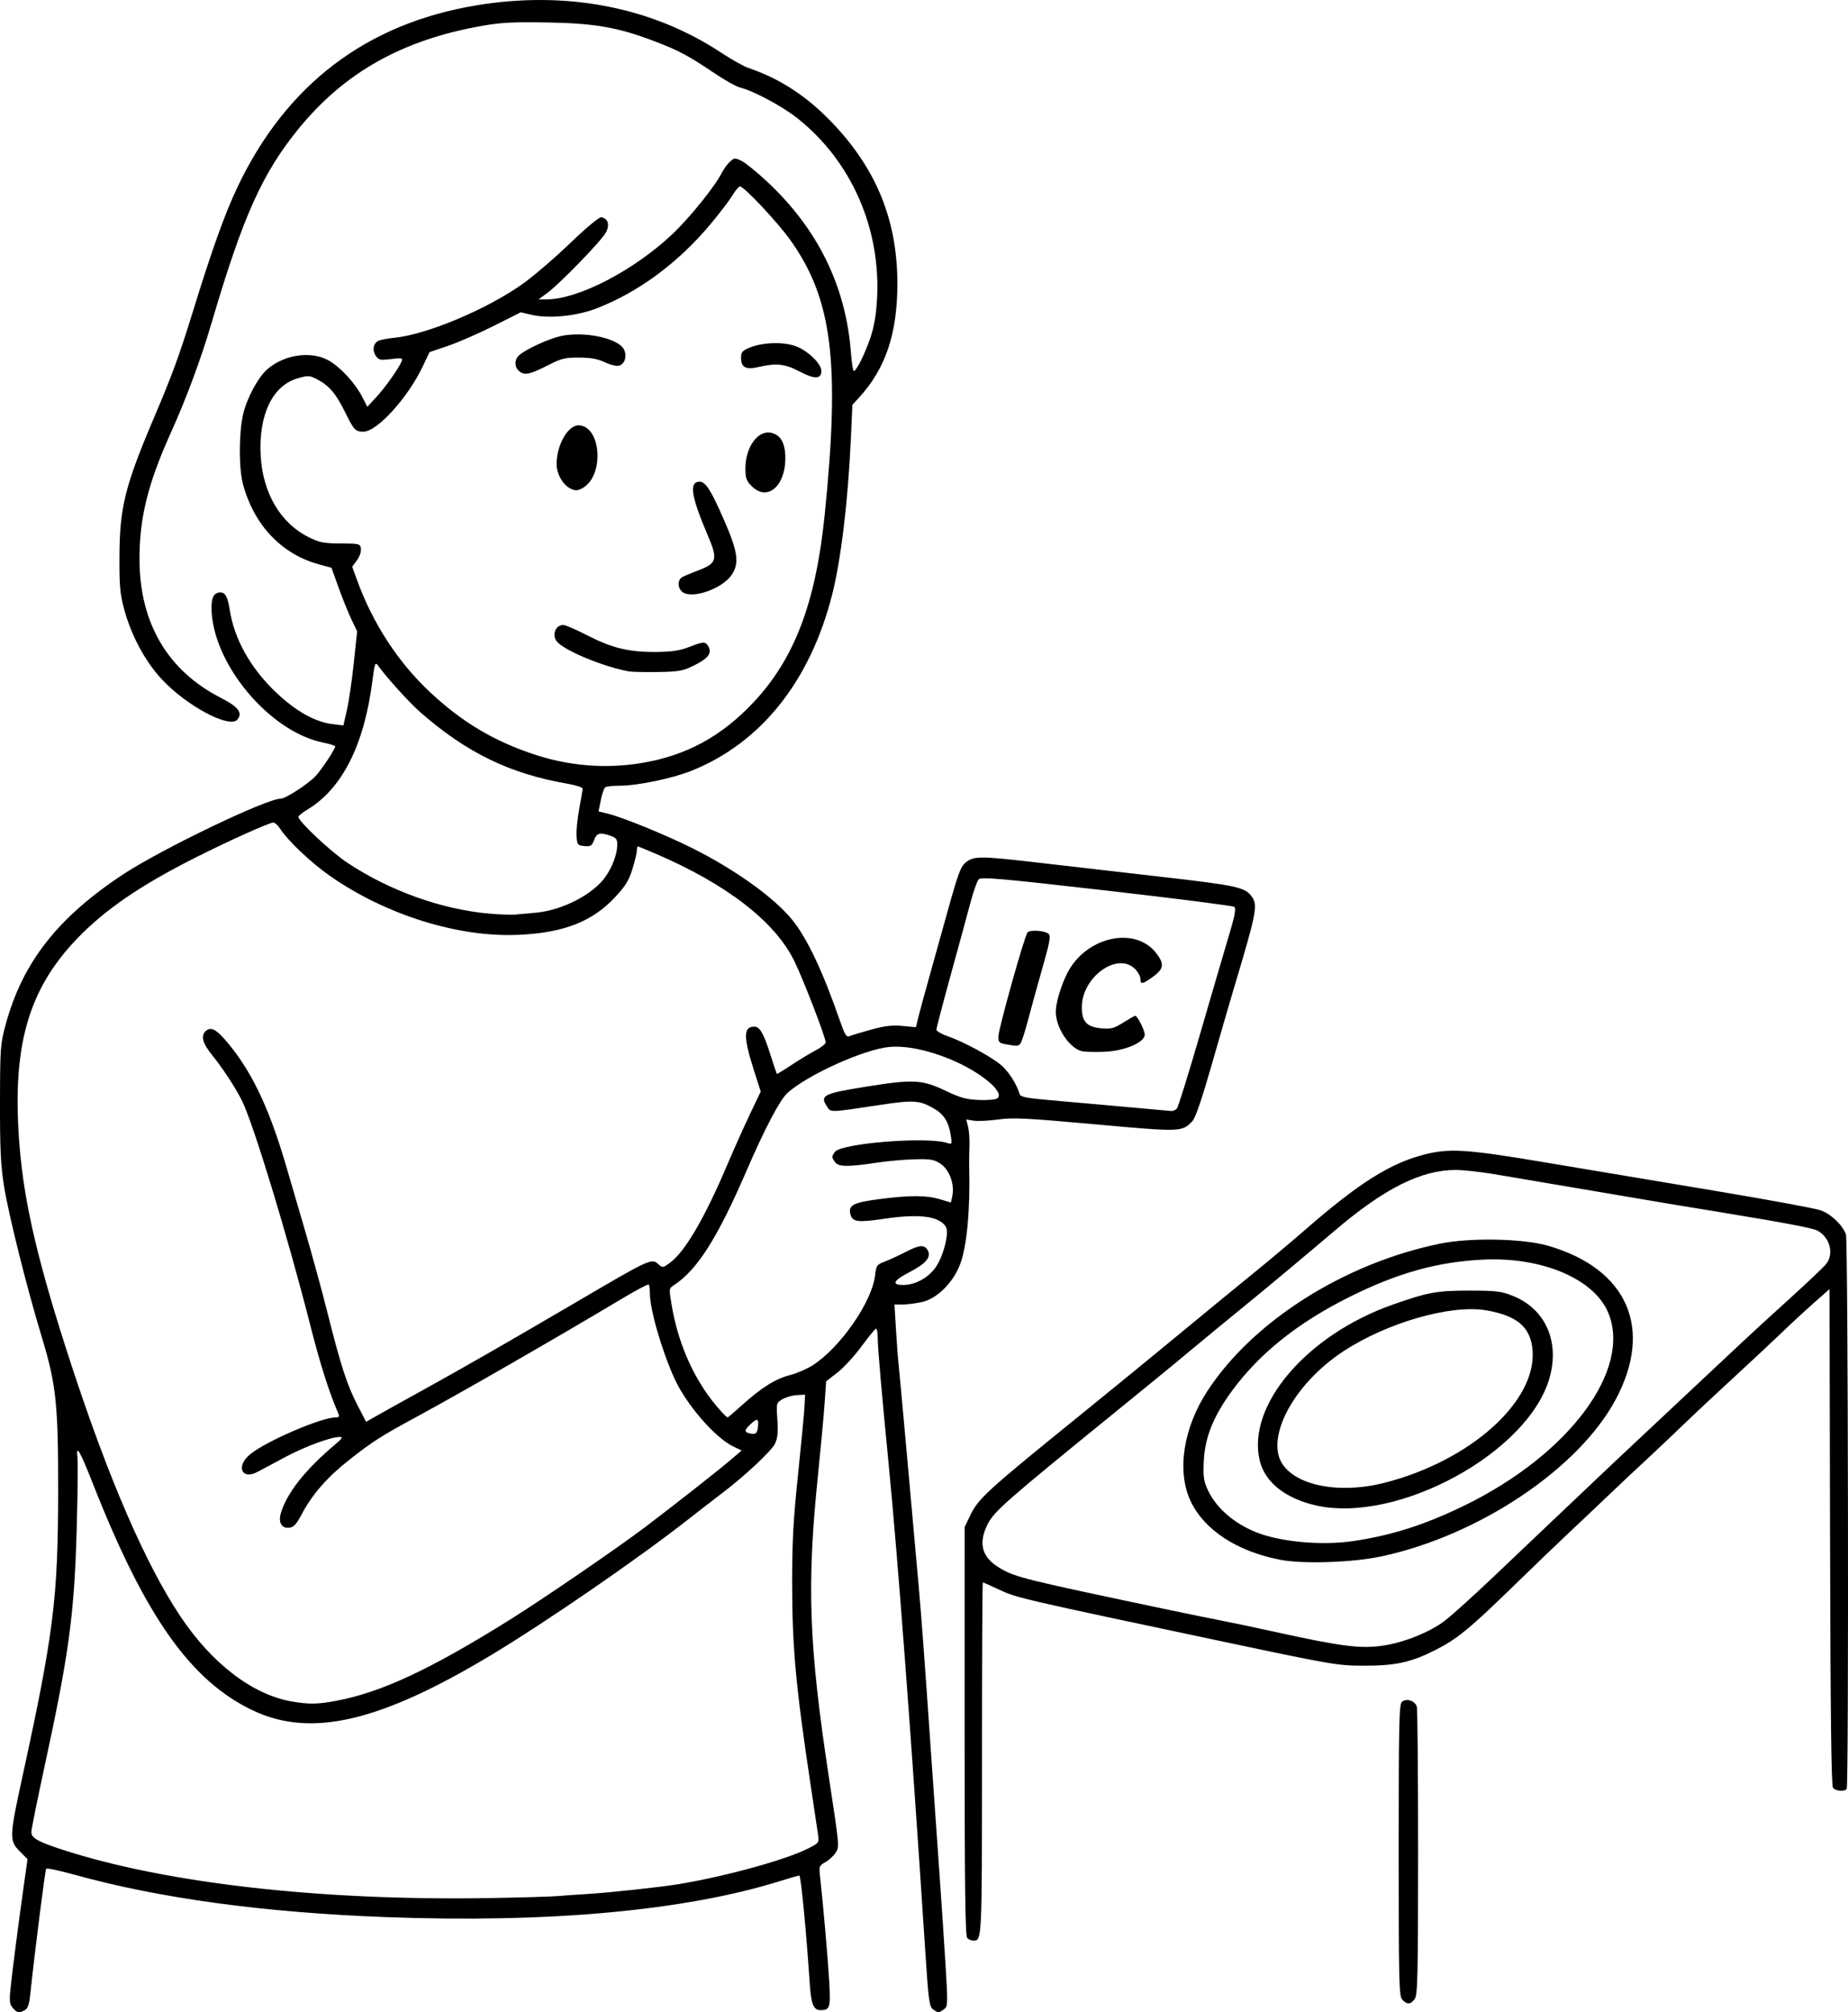
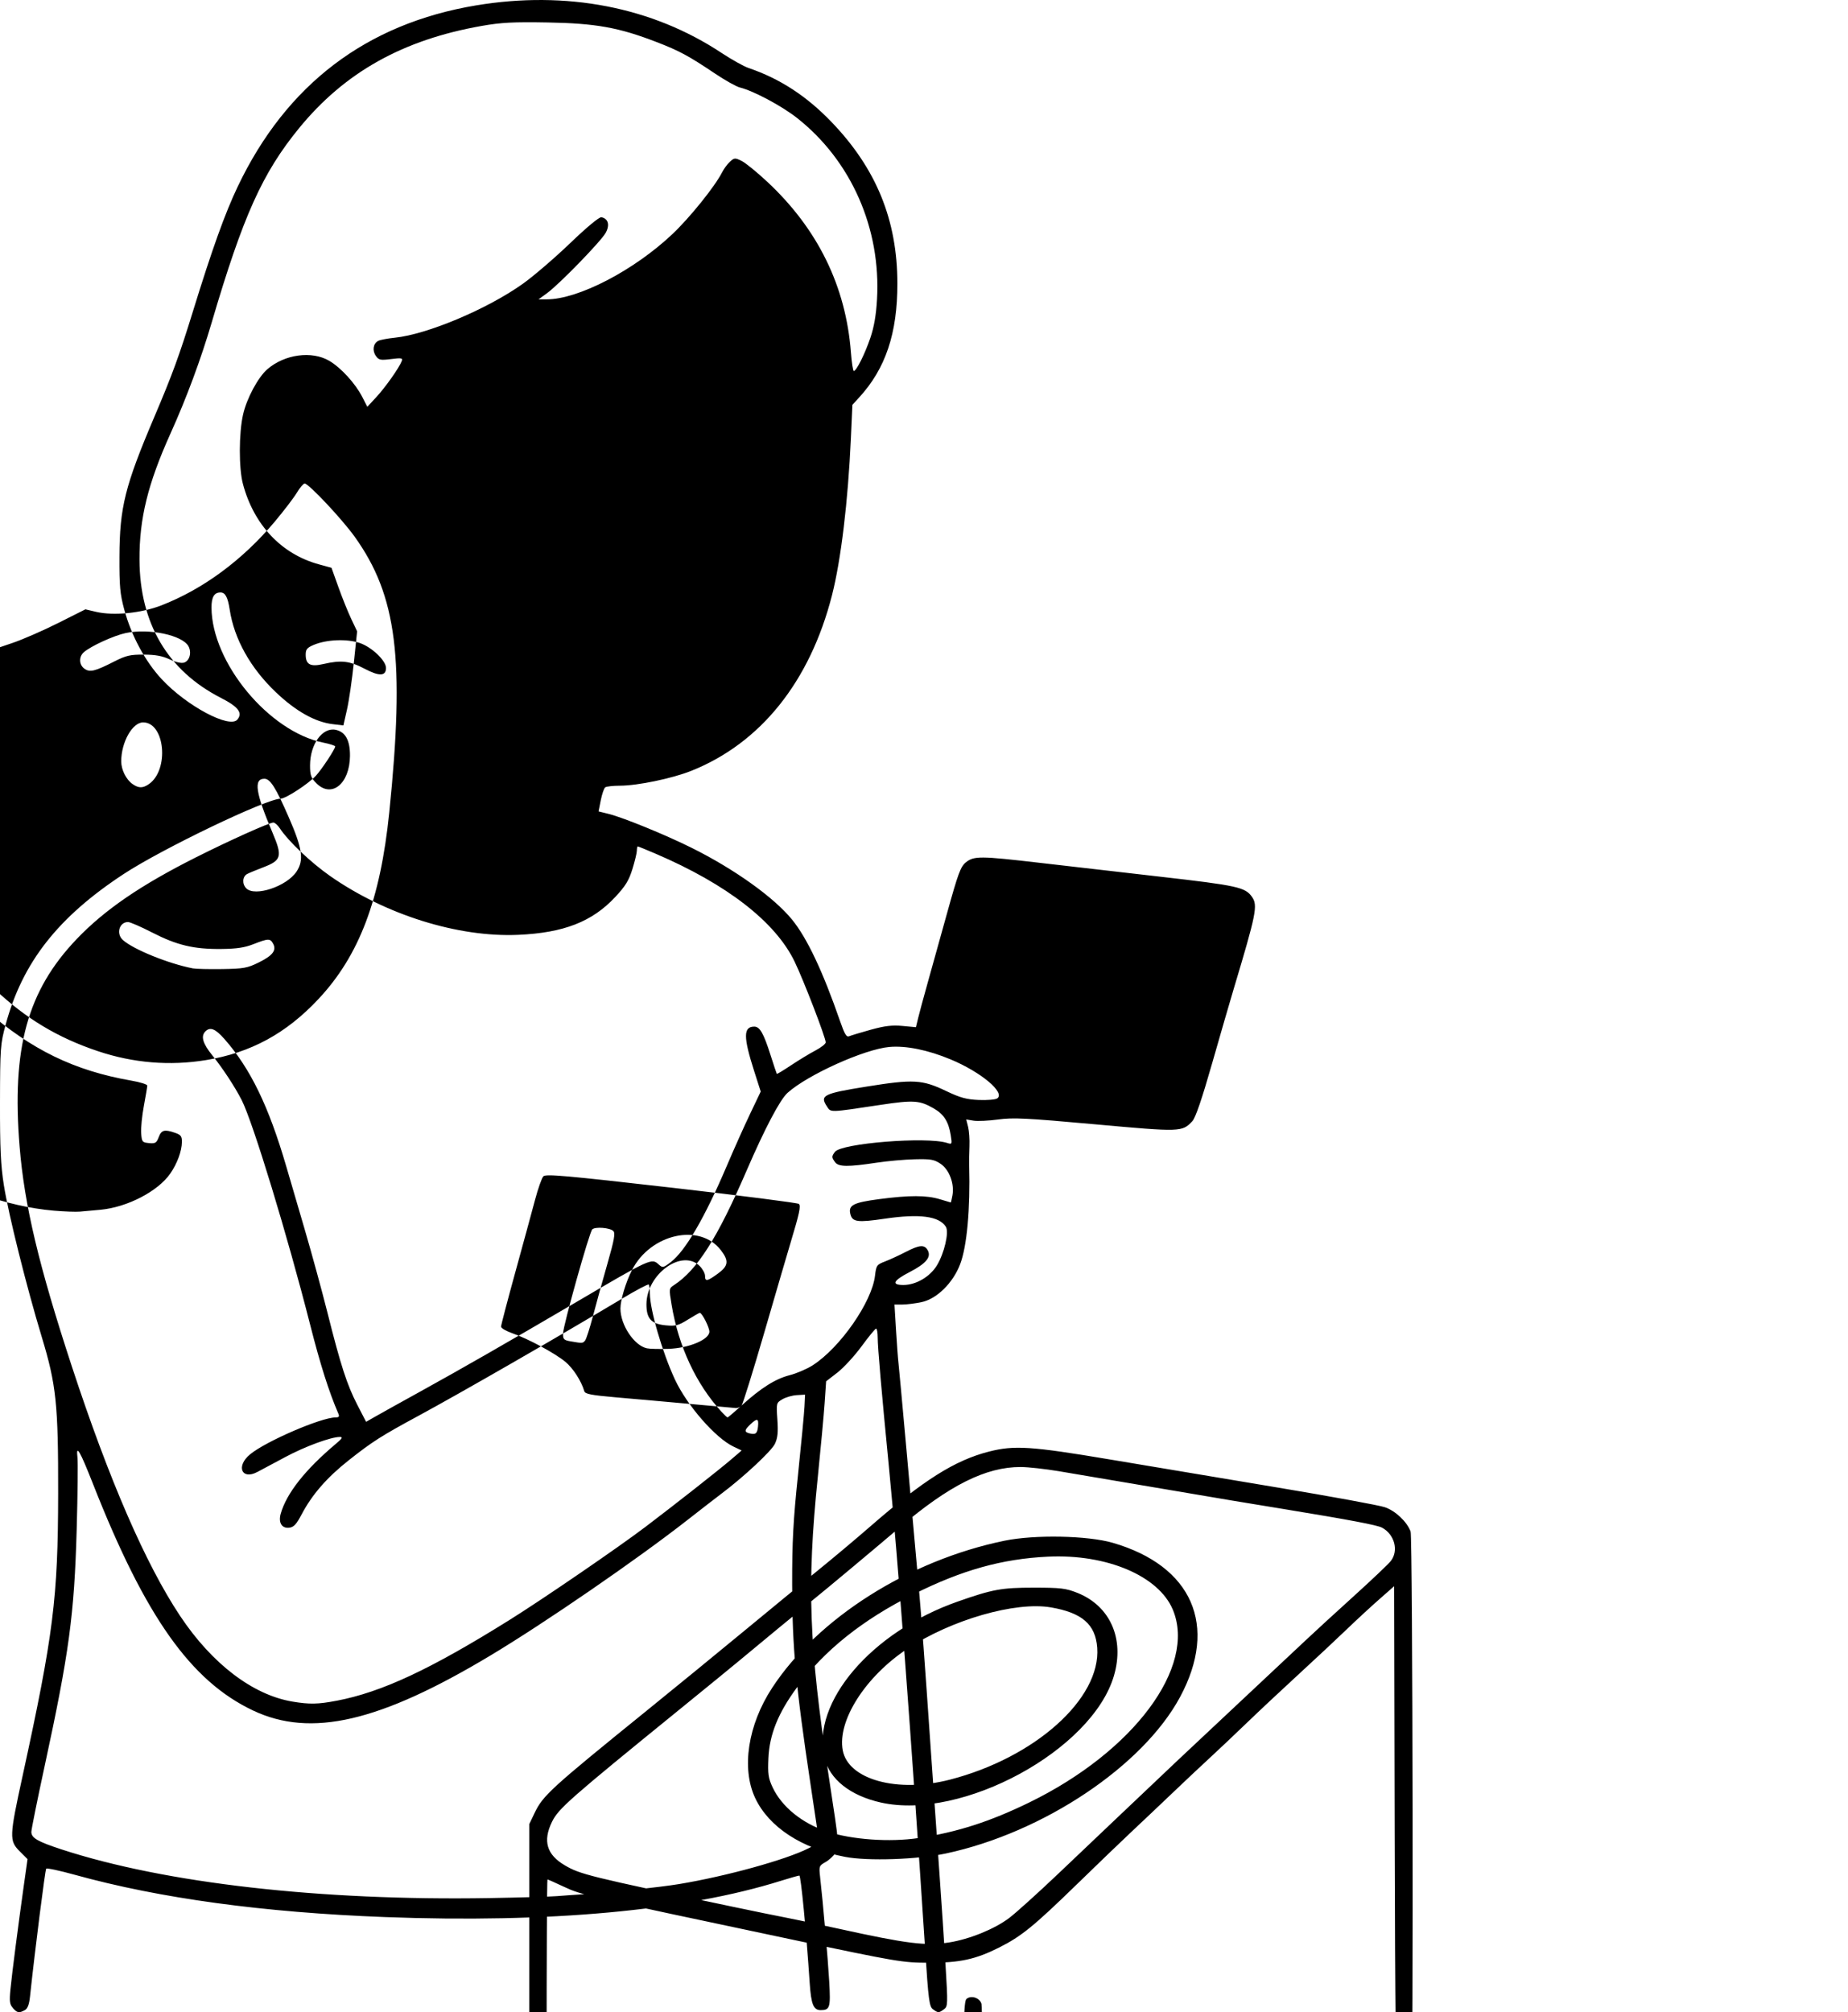
<svg xmlns="http://www.w3.org/2000/svg" width="225.285mm" height="245.216mm" viewBox="0 0 225.285 245.216" version="1.1" id="svg1" xml:space="preserve">
  <defs id="defs1" />
  <g id="layer1" transform="translate(138.494,1685.099)">
-     <path style="fill:#000000" d="m -136.918,-1440.387 c -0.401,-0.443 -0.447,-0.804 -0.299,-2.315 0.191,-1.945 0.964,-7.93 1.649,-12.777 l 0.431,-3.049 -0.959,-0.959 c -1.281,-1.281 -1.262,-1.769 0.351,-9.162 3.766,-17.261 4.32,-21.655 4.34,-34.448 0.017,-10.872 -0.232,-13.248 -1.993,-19.05 -1.857,-6.118 -4.055,-14.919 -4.626,-18.521 -0.382,-2.406 -0.48,-4.509 -0.47,-10.054 0.012,-6.687 0.044,-7.128 0.695,-9.528 2.053,-7.577 6.384,-13.092 14.409,-18.35 4.699,-3.079 17.386,-9.164 19.105,-9.164 0.618,0 3.392,-1.807 4.311,-2.808 0.724,-0.789 2.342,-3.246 2.342,-3.557 0,-0.097 -0.654,-0.308 -1.453,-0.468 -6.627,-1.331 -13.603,-9.76 -13.625,-16.463 -0.004,-1.275 0.332,-1.839 1.098,-1.839 0.577,0 0.89,0.582 1.119,2.084 0.55,3.598 2.537,7.147 5.657,10.106 2.425,2.3 4.766,3.609 6.907,3.863 l 1.297,0.154 0.439,-1.932 c 0.242,-1.062 0.618,-3.642 0.837,-5.733 l 0.398,-3.801 -0.717,-1.51 c -0.395,-0.831 -1.097,-2.573 -1.562,-3.872 l -0.845,-2.361 -1.561,-0.429 c -4.554,-1.25 -7.914,-4.814 -9.238,-9.797 -0.508,-1.912 -0.498,-6.18 0.019,-8.456 0.449,-1.974 1.83,-4.544 2.969,-5.525 2.114,-1.82 5.41,-2.265 7.539,-1.017 1.425,0.835 3.186,2.764 4.03,4.414 l 0.609,1.191 1.096,-1.182 c 1.106,-1.193 2.78,-3.563 3.093,-4.377 0.15,-0.392 0.006,-0.421 -1.29,-0.259 -1.308,0.163 -1.501,0.123 -1.86,-0.39 -0.463,-0.66 -0.322,-1.515 0.301,-1.833 0.236,-0.121 1.144,-0.292 2.017,-0.381 3.94,-0.401 11.265,-3.484 15.592,-6.564 1.3,-0.925 3.891,-3.148 5.76,-4.941 2.044,-1.961 3.568,-3.226 3.826,-3.175 0.831,0.164 1.049,0.927 0.536,1.879 -0.551,1.023 -5.662,6.285 -7.167,7.378 l -1.032,0.75 h 0.994 c 3.853,0 10.657,-3.534 15.341,-7.967 2.125,-2.012 5.179,-5.808 6.042,-7.512 0.221,-0.437 0.655,-1.023 0.965,-1.303 0.526,-0.476 0.616,-0.482 1.416,-0.09 0.47,0.23 1.885,1.382 3.145,2.559 6.147,5.744 9.56,12.706 10.179,20.768 0.096,1.252 0.255,2.276 0.352,2.276 0.315,0 1.344,-2.056 2.016,-4.03 0.454,-1.33 0.705,-2.78 0.815,-4.702 0.495,-8.642 -3.152,-16.908 -9.752,-22.106 -1.865,-1.469 -5.318,-3.31 -6.961,-3.712 -0.437,-0.107 -1.806,-0.873 -3.043,-1.703 -3.244,-2.176 -4.328,-2.76 -7.14,-3.845 -4.585,-1.769 -7.391,-2.273 -13.233,-2.377 -4.222,-0.075 -5.688,0 -8.07,0.421 -9.611,1.692 -16.687,5.651 -22.249,12.45 -4.484,5.481 -6.834,10.703 -10.651,23.667 -1.334,4.531 -3.07,9.209 -5.027,13.546 -2.767,6.133 -3.81,10.376 -3.784,15.405 0.039,7.74 3.443,13.51 9.924,16.822 2.125,1.086 2.688,1.827 2.009,2.644 -0.939,1.132 -6.171,-1.652 -9.2,-4.896 -2.028,-2.172 -3.72,-5.308 -4.589,-8.507 -0.516,-1.899 -0.602,-2.839 -0.587,-6.456 0.024,-6.02 0.673,-8.614 4.27,-17.066 2.182,-5.127 3.034,-7.456 4.692,-12.832 2.338,-7.579 3.898,-11.924 5.457,-15.196 5.929,-12.445 15.695,-19.863 29.074,-22.086 10.995,-1.826 21.441,0.196 29.897,5.788 1.237,0.818 2.726,1.649 3.31,1.847 3.812,1.294 7.074,3.419 10.122,6.594 5.448,5.674 8.003,11.937 8.014,19.644 0.009,6.094 -1.433,10.395 -4.667,13.919 l -0.817,0.89 -0.183,4.064 c -0.347,7.696 -1.207,14.841 -2.301,19.13 -2.69,10.54 -8.705,18.045 -17.165,21.414 -2.334,0.929 -6.529,1.802 -8.691,1.808 -0.832,0 -1.635,0.091 -1.786,0.198 -0.151,0.107 -0.396,0.811 -0.546,1.565 l -0.272,1.37 1.207,0.299 c 1.778,0.44 6.887,2.525 10.118,4.129 5.219,2.592 10.053,6.045 12.266,8.761 1.824,2.24 3.745,6.298 5.835,12.329 0.576,1.66 0.798,2.028 1.139,1.879 0.233,-0.102 1.418,-0.459 2.633,-0.795 1.693,-0.468 2.593,-0.574 3.85,-0.457 l 1.641,0.153 0.282,-1.158 c 0.155,-0.637 0.65,-2.468 1.099,-4.068 0.449,-1.601 1.526,-5.468 2.394,-8.593 1.38,-4.972 1.671,-5.758 2.327,-6.282 0.97,-0.776 1.775,-0.771 8.865,0.054 3.103,0.361 9.774,1.129 14.823,1.706 9.406,1.075 10.354,1.284 11.176,2.457 0.731,1.044 0.542,1.991 -2.257,11.32 -0.415,1.382 -1.584,5.415 -2.598,8.962 -1.257,4.394 -2.026,6.642 -2.415,7.056 -1.244,1.325 -1.382,1.329 -11.846,0.382 -8.386,-0.759 -9.989,-0.838 -11.821,-0.588 -1.166,0.159 -2.52,0.223 -3.008,0.142 l -0.888,-0.147 0.227,0.894 c 0.125,0.492 0.2,1.549 0.167,2.349 -0.033,0.8 -0.048,1.872 -0.035,2.381 0.143,5.31 -0.271,9.835 -1.1,12.014 -0.872,2.292 -2.85,4.237 -4.706,4.626 -0.771,0.162 -1.829,0.294 -2.351,0.294 h -0.949 l 0.188,3.109 c 0.104,1.71 0.239,3.526 0.301,4.035 0.095,0.781 1.606,17.465 2.481,27.384 0.345,3.917 0.685,8.517 1.465,19.844 0.361,5.239 0.84,12.085 1.065,15.214 0.225,3.129 0.548,7.994 0.719,10.812 0.298,4.918 0.291,5.138 -0.191,5.49 -0.622,0.455 -0.708,0.455 -1.333,0 -0.453,-0.331 -0.552,-1.091 -0.959,-7.342 -1.684,-25.828 -3.331,-47.73 -4.446,-59.096 -0.869,-8.855 -1.335,-14.237 -1.335,-15.415 0,-0.617 -0.089,-1.113 -0.198,-1.103 -0.109,0.01 -0.904,0.98 -1.767,2.155 -0.863,1.175 -2.188,2.616 -2.946,3.202 l -1.377,1.065 -0.183,2.667 c -0.101,1.467 -0.476,5.524 -0.834,9.017 -1.352,13.195 -1.08,20.556 1.346,36.513 1.318,8.669 1.306,8.524 0.807,9.286 -0.248,0.378 -0.804,0.884 -1.237,1.124 -0.749,0.416 -0.78,0.502 -0.637,1.761 0.358,3.144 0.958,10.025 1.116,12.791 0.18,3.149 0.087,3.467 -1.017,3.477 -0.905,0.01 -1.191,-0.692 -1.367,-3.348 -0.416,-6.285 -1.07,-13.052 -1.261,-13.052 -0.114,0 -1.137,0.291 -2.272,0.646 -11.638,3.642 -28.284,5.164 -48.234,4.411 -14.828,-0.56 -27.44,-2.279 -37.835,-5.157 -1.819,-0.504 -3.38,-0.836 -3.47,-0.739 -0.133,0.144 -1.354,9.784 -1.976,15.59 -0.105,0.982 -0.294,1.468 -0.641,1.654 -0.696,0.373 -0.911,0.334 -1.449,-0.261 z m 66.274,-13.63 c 0.8,-0.066 2.527,-0.187 3.836,-0.268 2.791,-0.173 8.842,-0.83 11.113,-1.206 5.734,-0.951 13.001,-2.958 15.742,-4.347 1.296,-0.657 1.325,-0.697 1.187,-1.66 -0.078,-0.543 -0.491,-3.308 -0.918,-6.146 -1.794,-11.916 -2.231,-16.659 -2.24,-24.342 -0.007,-5.235 0.13,-7.806 0.711,-13.361 0.396,-3.784 0.752,-7.534 0.792,-8.334 l 0.072,-1.455 -1.007,0.06 c -0.554,0.033 -1.345,0.26 -1.758,0.504 -0.744,0.439 -0.75,0.464 -0.612,2.473 0.107,1.565 0.038,2.241 -0.301,2.958 -0.416,0.877 -3.769,4.006 -6.477,6.044 -0.677,0.509 -2.538,1.95 -4.136,3.201 -6.166,4.827 -17.394,12.55 -24.073,16.556 -13.511,8.105 -21.867,10.04 -28.932,6.699 -7.589,-3.589 -13.143,-11.441 -19.483,-27.541 -1.637,-4.157 -2.119,-4.979 -1.923,-3.281 0.067,0.582 0.025,4.511 -0.094,8.731 -0.293,10.431 -0.922,15.074 -3.916,28.906 -0.886,4.094 -1.611,7.686 -1.611,7.982 0,0.736 0.765,1.178 3.69,2.134 12.613,4.12 31.58,6.276 52.137,5.928 3.711,-0.063 7.402,-0.168 8.202,-0.235 z m -26.815,-23.813 c 5.523,-1.057 11.433,-3.82 21.127,-9.876 4.039,-2.524 13.193,-8.791 16.505,-11.301 3.67,-2.781 8.983,-6.957 10.468,-8.229 l 1.278,-1.095 -0.999,-0.474 c -2.199,-1.044 -5.67,-5.023 -7.139,-8.185 -1.539,-3.312 -3.047,-8.495 -3.048,-10.473 -1.89e-4,-0.521 -0.064,-1.012 -0.143,-1.091 -0.078,-0.078 -1.537,0.692 -3.241,1.712 -7.851,4.698 -19.657,11.489 -24.927,14.339 -4.439,2.4 -5.532,3.098 -8.391,5.356 -2.665,2.104 -4.479,4.186 -5.747,6.592 -0.649,1.232 -0.967,1.573 -1.525,1.638 -0.901,0.105 -1.342,-0.63 -1.03,-1.717 0.714,-2.489 2.979,-5.358 6.714,-8.502 0.788,-0.663 0.892,-0.843 0.491,-0.843 -1.093,0 -4.253,1.164 -6.652,2.451 -1.382,0.741 -2.917,1.56 -3.41,1.82 -1.912,1.007 -2.623,-0.707 -0.89,-2.144 1.921,-1.592 8.676,-4.508 10.441,-4.508 0.404,0 0.482,-0.11 0.33,-0.463 -1.147,-2.655 -2.201,-5.976 -3.434,-10.818 -2.792,-10.964 -6.982,-24.708 -8.349,-27.389 -0.829,-1.624 -2.336,-3.918 -3.597,-5.474 -1.156,-1.426 -1.41,-2.317 -0.828,-2.899 0.582,-0.582 1.215,-0.329 2.324,0.931 3.166,3.596 5.384,8.165 7.529,15.504 0.348,1.191 1.354,4.628 2.236,7.638 0.882,3.01 2.14,7.612 2.797,10.227 1.609,6.408 2.382,8.791 3.642,11.226 l 1.063,2.055 1.225,-0.699 c 0.674,-0.385 3.07,-1.717 5.326,-2.961 5.049,-2.785 10.671,-6.006 18.747,-10.742 9.541,-5.595 9.492,-5.572 10.397,-4.754 0.446,0.404 0.543,0.383 1.439,-0.3 1.789,-1.365 4.158,-5.433 6.855,-11.774 0.836,-1.964 2.104,-4.797 2.819,-6.295 l 1.3,-2.723 -0.797,-2.489 c -1.335,-4.167 -1.332,-5.426 0.012,-5.426 0.673,0 1.133,0.803 1.973,3.44 0.394,1.237 0.742,2.28 0.773,2.319 0.032,0.038 0.82,-0.438 1.752,-1.059 0.932,-0.621 2.26,-1.426 2.951,-1.789 0.691,-0.363 1.257,-0.808 1.257,-0.989 0,-0.591 -2.683,-7.556 -3.797,-9.859 -2.337,-4.83 -8.244,-9.412 -16.93,-13.134 -1.141,-0.489 -2.123,-0.889 -2.183,-0.889 -0.06,0 -0.109,0.226 -0.109,0.501 0,0.276 -0.243,1.289 -0.541,2.251 -0.434,1.404 -0.851,2.082 -2.108,3.426 -2.809,3.003 -6.27,4.35 -11.805,4.596 -7.332,0.325 -16.165,-2.435 -22.94,-7.168 -2.338,-1.634 -5.13,-4.277 -6.114,-5.789 -0.26,-0.4 -0.623,-0.728 -0.806,-0.728 -0.487,0 -5.293,2.159 -9.396,4.22 -6.777,3.405 -11.16,6.404 -14.57,9.97 -6.024,6.299 -7.952,13.302 -6.968,25.312 0.583,7.12 2.332,14.474 6.366,26.776 4.526,13.798 8.993,24.093 13.193,30.402 3.893,5.848 8.871,9.642 13.712,10.451 2.074,0.347 3.112,0.326 5.372,-0.107 z m 51.372,-33.425 c 0.098,-0.989 -0.095,-1.044 -0.926,-0.264 -0.733,0.689 -0.767,0.934 -0.149,1.093 0.783,0.202 0.989,0.043 1.075,-0.829 z m -2.003,-2.554 c 2.375,-2.149 4.115,-3.247 5.857,-3.695 0.856,-0.22 2.119,-0.762 2.808,-1.204 3.349,-2.149 7.219,-7.705 7.599,-10.909 0.151,-1.273 0.211,-1.359 1.242,-1.755 0.596,-0.23 1.72,-0.748 2.499,-1.153 1.69,-0.878 2.303,-0.921 2.695,-0.189 0.443,0.827 -0.217,1.61 -2.238,2.655 -1.982,1.025 -2.235,1.56 -0.738,1.56 1.535,0 3.237,-0.994 4.089,-2.388 0.9,-1.472 1.498,-4.048 1.093,-4.701 -0.805,-1.297 -3.204,-1.616 -7.446,-0.99 -3.327,0.491 -3.954,0.407 -4.196,-0.559 -0.272,-1.084 0.349,-1.408 3.496,-1.823 3.694,-0.488 5.782,-0.485 7.41,0.01 0.714,0.217 1.315,0.395 1.336,0.397 0.02,0 0.11,-0.387 0.199,-0.863 0.263,-1.403 -0.382,-3.134 -1.432,-3.842 -0.796,-0.536 -1.193,-0.607 -3.164,-0.56 -1.24,0.029 -3.326,0.216 -4.636,0.414 -3.51,0.531 -4.651,0.518 -5.072,-0.057 -0.434,-0.594 -0.436,-0.695 -0.022,-1.258 0.774,-1.052 11.177,-1.885 13.666,-1.094 0.62,0.197 0.631,0.174 0.455,-0.925 -0.268,-1.675 -0.833,-2.564 -2.085,-3.285 -1.708,-0.982 -2.453,-1.032 -6.439,-0.432 -6.395,0.963 -6.075,0.954 -6.581,0.182 -0.875,-1.335 -0.421,-1.56 4.848,-2.405 5.718,-0.917 6.766,-0.858 9.695,0.541 1.713,0.818 2.47,1.027 3.969,1.092 1.019,0.044 2.031,-0.039 2.249,-0.186 1.039,-0.697 -1.96,-3.213 -5.671,-4.758 -2.778,-1.157 -5.44,-1.697 -7.472,-1.516 -3.039,0.27 -9.956,3.387 -12.409,5.591 -0.924,0.831 -2.775,4.347 -5.013,9.527 -3.527,8.164 -6.005,12.065 -8.827,13.901 -0.619,0.403 -0.622,0.43 -0.298,2.381 0.843,5.067 2.97,9.643 6.052,13.02 0.365,0.4 0.713,0.728 0.772,0.728 0.059,0 0.829,-0.653 1.71,-1.45 z m 53.074,-36.201 c 0.157,-0.19 1.425,-4.267 2.818,-9.062 1.392,-4.795 2.819,-9.67 3.17,-10.834 1.063,-3.528 1.254,-4.418 1,-4.671 -0.131,-0.131 -7.116,-1.023 -15.521,-1.983 -12.934,-1.477 -15.337,-1.689 -15.632,-1.382 -0.192,0.2 -0.65,1.494 -1.017,2.877 -0.368,1.383 -1.45,5.351 -2.405,8.818 -0.955,3.468 -1.737,6.45 -1.737,6.628 0,0.178 0.625,0.541 1.389,0.806 1.906,0.661 5.135,2.398 6.434,3.461 0.95,0.777 1.963,2.344 2.326,3.596 0.098,0.34 0.84,0.485 3.784,0.742 2.014,0.176 4.376,0.384 5.249,0.463 2.471,0.223 8.947,0.806 9.426,0.848 0.237,0.021 0.559,-0.117 0.717,-0.307 z m -11.542,-6.972 c -1.56,-0.338 -3.232,-2.853 -3.227,-4.854 0.003,-1.038 0.645,-3.18 1.398,-4.663 2.263,-4.453 8.29,-5.795 10.865,-2.419 0.985,1.292 0.899,1.905 -0.401,2.846 -1.296,0.939 -1.548,0.98 -1.548,0.254 0,-0.298 -0.292,-0.833 -0.649,-1.191 -2.146,-2.147 -6.494,0.979 -6.494,4.669 0,1.745 0.588,2.387 2.34,2.555 1.212,0.117 1.543,0.032 2.713,-0.696 0.733,-0.456 1.386,-0.828 1.451,-0.828 0.27,0 1.167,1.763 1.168,2.296 0.002,0.964 -2.499,2.013 -4.989,2.095 -1.112,0.036 -2.293,0.01 -2.626,-0.065 z m -9.317,-0.854 c -0.822,-0.145 -0.924,-0.253 -0.907,-0.957 0.023,-0.991 3.206,-12.326 3.56,-12.681 0.349,-0.349 2.16,-0.21 2.571,0.198 0.262,0.26 0.113,1.08 -0.731,4.023 -0.583,2.033 -1.371,4.887 -1.752,6.343 -0.381,1.455 -0.811,2.795 -0.956,2.977 -0.278,0.35 -0.336,0.353 -1.785,0.098 z m -57.282,-16.034 c 3.263,-0.307 6.994,-2.245 8.497,-4.413 0.84,-1.212 1.398,-2.725 1.414,-3.833 0.01,-0.702 -0.12,-0.88 -0.822,-1.125 -1.298,-0.452 -1.672,-0.355 -2.003,0.521 -0.268,0.711 -0.415,0.801 -1.182,0.728 -0.826,-0.079 -0.881,-0.148 -0.958,-1.212 -0.045,-0.62 0.104,-2.118 0.331,-3.328 0.227,-1.21 0.412,-2.321 0.412,-2.468 0,-0.147 -0.863,-0.418 -1.918,-0.601 -6.963,-1.21 -12.219,-3.764 -17.835,-8.668 -1.362,-1.189 -4.129,-4.242 -5.206,-5.742 -0.322,-0.449 -0.395,-0.241 -0.67,1.899 -1.001,7.808 -3.691,13.131 -7.917,15.671 -0.605,0.364 -1.104,0.763 -1.108,0.888 -0.016,0.522 3.936,4.235 5.919,5.559 5.129,3.427 11.559,5.737 17.358,6.237 1.237,0.107 2.666,0.159 3.175,0.115 0.509,-0.043 1.64,-0.146 2.514,-0.228 z m 12.832,-18.234 c 5.471,-0.895 9.797,-3.243 13.739,-7.457 4.959,-5.301 7.535,-12.095 8.62,-22.732 1.906,-18.689 0.937,-26.407 -4.219,-33.602 -1.557,-2.172 -5.611,-6.482 -6.097,-6.482 -0.15,0 -0.58,0.509 -0.955,1.131 -0.376,0.622 -1.586,2.207 -2.69,3.522 -3.924,4.676 -8.73,8.224 -13.821,10.202 -2.455,0.954 -5.84,1.287 -7.969,0.785 l -1.291,-0.304 -3.309,1.663 c -1.82,0.915 -4.322,2.007 -5.56,2.428 l -2.251,0.764 -0.847,1.775 c -1.824,3.824 -5.55,7.914 -7.215,7.921 -0.975,0 -1.162,-0.195 -2.232,-2.371 -1.113,-2.264 -1.965,-3.265 -3.407,-4.007 -0.952,-0.49 -1.088,-0.496 -2.419,-0.109 -3.021,0.878 -4.722,4.429 -4.471,9.336 0.235,4.592 2.39,8.281 5.842,10 1.334,0.664 1.832,0.763 3.91,0.774 2.304,0.013 2.384,0.033 2.471,0.644 0.05,0.354 -0.164,0.974 -0.487,1.411 l -0.576,0.779 0.593,1.632 c 1.925,5.297 4.994,10.004 8.915,13.674 3.845,3.599 7.692,5.903 12.588,7.539 4.303,1.438 8.739,1.804 13.142,1.083 z m -1.587,-11.181 c -2.983,-0.578 -7.251,-2.31 -8.533,-3.461 -0.847,-0.761 -0.436,-2.186 0.631,-2.186 0.252,0 1.577,0.575 2.944,1.277 3.006,1.544 5.074,2.038 8.398,2.006 1.904,-0.019 2.866,-0.163 3.969,-0.595 1.793,-0.703 2.025,-0.707 2.381,-0.042 0.434,0.81 -0.065,1.45 -1.784,2.294 -1.364,0.669 -1.827,0.751 -4.433,0.791 -1.601,0.024 -3.208,-0.013 -3.572,-0.084 z m 6.518,-9.75 c -0.531,-0.531 -0.482,-1.432 0.097,-1.749 0.218,-0.12 1.109,-0.489 1.978,-0.821 2.218,-0.846 2.348,-1.331 1.124,-4.206 -2.076,-4.875 -2.334,-6.583 -0.994,-6.583 0.71,0 1.385,1.065 2.957,4.663 1.686,3.86 1.887,5.252 0.961,6.65 -1.193,1.801 -5.072,3.098 -6.123,2.046 z m 8.543,-12.81 c -0.659,-0.659 -0.773,-0.98 -0.773,-2.165 0,-2.604 1.518,-4.701 3.145,-4.344 1.178,0.259 1.741,1.3 1.723,3.182 -0.033,3.39 -2.239,5.183 -4.094,3.328 z m -22.412,0.096 c -0.781,-0.547 -1.38,-1.748 -1.38,-2.764 0,-2.343 1.371,-4.77 2.686,-4.752 2.652,0.036 3.185,5.773 0.698,7.515 -0.747,0.523 -1.259,0.523 -2.004,0 z m 28.296,-14.049 c -1.826,-0.963 -2.855,-1.08 -5.038,-0.577 -1.583,0.365 -2.149,0.063 -2.149,-1.147 0,-0.645 0.166,-0.845 0.992,-1.192 1.55,-0.652 4.004,-0.755 5.57,-0.235 1.467,0.487 3.228,2.152 3.228,3.052 0,1.008 -0.819,1.039 -2.603,0.099 z m -34.151,0 c -0.673,-0.471 -0.717,-1.451 -0.089,-2.01 0.827,-0.737 3.639,-2.028 5.1,-2.341 2.838,-0.609 6.939,0.254 7.666,1.613 0.409,0.765 0.134,1.774 -0.544,1.989 -0.326,0.103 -1.027,-0.055 -1.755,-0.398 -0.888,-0.418 -1.73,-0.572 -3.15,-0.577 -1.665,-0.01 -2.173,0.112 -3.602,0.838 -2.363,1.2 -2.967,1.348 -3.625,0.886 z m 107.571,198.391 c -0.398,-0.44 -0.438,-2.088 -0.438,-18.224 0,-15.377 0.052,-17.784 0.393,-18.067 0.575,-0.477 1.637,-0.118 1.821,0.617 0.086,0.343 0.155,8.36 0.153,17.815 -0.003,14.972 -0.056,17.265 -0.407,17.767 -0.492,0.703 -0.945,0.73 -1.523,0.092 z m -53.037,-7.506 c -0.242,-0.242 -0.317,-6.197 -0.315,-25.202 l 0.003,-24.884 0.63,-1.323 c 1.033,-2.167 1.923,-2.98 13.764,-12.568 3.325,-2.692 8.619,-7.021 11.764,-9.62 3.145,-2.599 7.207,-5.932 9.026,-7.406 1.819,-1.474 4.676,-3.872 6.349,-5.329 6.519,-5.677 10.335,-8.085 14.497,-9.15 3.089,-0.79 5.142,-0.657 14.744,0.957 4.8,0.807 14.026,2.351 20.502,3.43 6.476,1.08 12.336,2.156 13.023,2.391 1.291,0.443 2.681,1.751 3.138,2.954 0.265,0.698 0.357,67.145 0.093,67.572 -0.223,0.361 -1.336,0.281 -1.669,-0.12 -0.213,-0.257 -0.315,-8.777 -0.363,-30.568 l -0.067,-30.212 -1.852,1.629 c -1.019,0.896 -2.805,2.546 -3.969,3.667 -1.164,1.121 -3.784,3.568 -5.821,5.439 -2.037,1.871 -4.895,4.548 -6.35,5.95 -1.455,1.402 -3.479,3.316 -4.498,4.252 -1.019,0.937 -3.043,2.84 -4.498,4.229 -1.455,1.389 -3.657,3.473 -4.893,4.63 -1.236,1.157 -4.332,4.133 -6.879,6.612 -5.17,5.031 -6.7,6.273 -9.394,7.626 -2.89,1.451 -4.794,1.862 -8.599,1.856 -3.183,-0.01 -3.811,-0.112 -16.669,-2.83 -25.156,-5.318 -25.658,-5.434 -27.743,-6.411 -1.07,-0.501 -1.993,-0.911 -2.051,-0.911 -0.058,0 -0.105,9.68 -0.105,21.511 0,22.312 0.008,22.146 -1.058,22.146 -0.233,0 -0.566,-0.143 -0.741,-0.318 z m 50.883,-35.666 c 2.487,-0.397 5.541,-1.641 7.304,-2.975 0.818,-0.619 3.493,-3.03 5.944,-5.358 2.451,-2.328 5.652,-5.369 7.112,-6.757 6.524,-6.2 8.601,-8.159 14.694,-13.858 3.565,-3.334 7.315,-6.85 8.334,-7.814 1.019,-0.963 3.662,-3.389 5.874,-5.389 2.212,-2.001 4.266,-3.947 4.564,-4.327 0.988,-1.256 0.466,-3.248 -1.066,-4.069 -0.591,-0.316 -3.925,-0.948 -11.886,-2.252 -3.129,-0.513 -5.986,-0.983 -6.35,-1.045 -3.797,-0.649 -18.811,-3.191 -21.167,-3.583 -1.673,-0.279 -3.762,-0.509 -4.641,-0.512 -4.241,-0.013 -8.727,2.228 -14.779,7.383 -3.04,2.59 -8.994,7.563 -10.476,8.752 -1.141,0.915 -6.955,5.707 -9.263,7.635 -0.655,0.547 -3.81,3.123 -7.011,5.724 -13.498,10.968 -14.829,12.139 -15.614,13.743 -1.144,2.339 -0.651,4.009 1.567,5.309 1.873,1.098 2.848,1.338 20.529,5.058 2.401,0.505 5.318,1.101 6.482,1.324 1.164,0.223 4.022,0.825 6.35,1.337 8.366,1.842 10.658,2.126 13.497,1.673 z m -12.703,-10.428 c -5.298,-1.022 -9.294,-3.638 -10.954,-7.17 -1.699,-3.615 -0.887,-8.908 2.059,-13.413 5.568,-8.513 16.681,-15.551 28.342,-17.946 3.674,-0.755 10.129,-0.63 13.182,0.254 9.701,2.812 12.889,10.098 8.219,18.785 -4.525,8.417 -16.68,16.541 -28.545,19.077 -3.474,0.743 -9.54,0.946 -12.303,0.413 z m 8.945,-2.293 c 4.714,-0.708 8.718,-1.994 13.544,-4.35 12.705,-6.203 20.381,-16.516 17.473,-23.476 -1.721,-4.119 -8.058,-6.811 -15.224,-6.466 -5.609,0.27 -10.5,1.639 -16.391,4.588 -6.244,3.126 -10.884,6.837 -14.229,11.38 -2.274,3.089 -3.33,5.705 -3.458,8.573 -0.087,1.946 -0.015,2.45 0.51,3.572 1.11,2.372 3.638,4.417 6.677,5.401 3.026,0.98 7.613,1.302 11.099,0.779 z m -4.58,-4.328 c -3.74,-0.839 -6.254,-2.836 -6.886,-5.47 -1.612,-6.721 5.741,-15.332 16.237,-19.016 4.284,-1.504 5.364,-1.701 9.303,-1.7 3.263,5e-4 3.891,0.075 5.276,0.622 4.015,1.586 5.799,5.592 4.493,10.088 -2.635,9.069 -18.492,17.703 -28.422,15.476 z m 8.414,-2.787 c 10.386,-2.68 18.421,-9.875 17.963,-16.083 -0.21,-2.841 -1.841,-4.26 -5.648,-4.912 -4.333,-0.742 -12.153,1.51 -17.487,5.038 -5.134,3.395 -8.564,8.778 -7.888,12.38 0.672,3.581 6.673,5.224 13.061,3.576 z" id="path2" />
+     <path style="fill:#000000" d="m -136.918,-1440.387 c -0.401,-0.443 -0.447,-0.804 -0.299,-2.315 0.191,-1.945 0.964,-7.93 1.649,-12.777 l 0.431,-3.049 -0.959,-0.959 c -1.281,-1.281 -1.262,-1.769 0.351,-9.162 3.766,-17.261 4.32,-21.655 4.34,-34.448 0.017,-10.872 -0.232,-13.248 -1.993,-19.05 -1.857,-6.118 -4.055,-14.919 -4.626,-18.521 -0.382,-2.406 -0.48,-4.509 -0.47,-10.054 0.012,-6.687 0.044,-7.128 0.695,-9.528 2.053,-7.577 6.384,-13.092 14.409,-18.35 4.699,-3.079 17.386,-9.164 19.105,-9.164 0.618,0 3.392,-1.807 4.311,-2.808 0.724,-0.789 2.342,-3.246 2.342,-3.557 0,-0.097 -0.654,-0.308 -1.453,-0.468 -6.627,-1.331 -13.603,-9.76 -13.625,-16.463 -0.004,-1.275 0.332,-1.839 1.098,-1.839 0.577,0 0.89,0.582 1.119,2.084 0.55,3.598 2.537,7.147 5.657,10.106 2.425,2.3 4.766,3.609 6.907,3.863 l 1.297,0.154 0.439,-1.932 c 0.242,-1.062 0.618,-3.642 0.837,-5.733 l 0.398,-3.801 -0.717,-1.51 c -0.395,-0.831 -1.097,-2.573 -1.562,-3.872 l -0.845,-2.361 -1.561,-0.429 c -4.554,-1.25 -7.914,-4.814 -9.238,-9.797 -0.508,-1.912 -0.498,-6.18 0.019,-8.456 0.449,-1.974 1.83,-4.544 2.969,-5.525 2.114,-1.82 5.41,-2.265 7.539,-1.017 1.425,0.835 3.186,2.764 4.03,4.414 l 0.609,1.191 1.096,-1.182 c 1.106,-1.193 2.78,-3.563 3.093,-4.377 0.15,-0.392 0.006,-0.421 -1.29,-0.259 -1.308,0.163 -1.501,0.123 -1.86,-0.39 -0.463,-0.66 -0.322,-1.515 0.301,-1.833 0.236,-0.121 1.144,-0.292 2.017,-0.381 3.94,-0.401 11.265,-3.484 15.592,-6.564 1.3,-0.925 3.891,-3.148 5.76,-4.941 2.044,-1.961 3.568,-3.226 3.826,-3.175 0.831,0.164 1.049,0.927 0.536,1.879 -0.551,1.023 -5.662,6.285 -7.167,7.378 l -1.032,0.75 h 0.994 c 3.853,0 10.657,-3.534 15.341,-7.967 2.125,-2.012 5.179,-5.808 6.042,-7.512 0.221,-0.437 0.655,-1.023 0.965,-1.303 0.526,-0.476 0.616,-0.482 1.416,-0.09 0.47,0.23 1.885,1.382 3.145,2.559 6.147,5.744 9.56,12.706 10.179,20.768 0.096,1.252 0.255,2.276 0.352,2.276 0.315,0 1.344,-2.056 2.016,-4.03 0.454,-1.33 0.705,-2.78 0.815,-4.702 0.495,-8.642 -3.152,-16.908 -9.752,-22.106 -1.865,-1.469 -5.318,-3.31 -6.961,-3.712 -0.437,-0.107 -1.806,-0.873 -3.043,-1.703 -3.244,-2.176 -4.328,-2.76 -7.14,-3.845 -4.585,-1.769 -7.391,-2.273 -13.233,-2.377 -4.222,-0.075 -5.688,0 -8.07,0.421 -9.611,1.692 -16.687,5.651 -22.249,12.45 -4.484,5.481 -6.834,10.703 -10.651,23.667 -1.334,4.531 -3.07,9.209 -5.027,13.546 -2.767,6.133 -3.81,10.376 -3.784,15.405 0.039,7.74 3.443,13.51 9.924,16.822 2.125,1.086 2.688,1.827 2.009,2.644 -0.939,1.132 -6.171,-1.652 -9.2,-4.896 -2.028,-2.172 -3.72,-5.308 -4.589,-8.507 -0.516,-1.899 -0.602,-2.839 -0.587,-6.456 0.024,-6.02 0.673,-8.614 4.27,-17.066 2.182,-5.127 3.034,-7.456 4.692,-12.832 2.338,-7.579 3.898,-11.924 5.457,-15.196 5.929,-12.445 15.695,-19.863 29.074,-22.086 10.995,-1.826 21.441,0.196 29.897,5.788 1.237,0.818 2.726,1.649 3.31,1.847 3.812,1.294 7.074,3.419 10.122,6.594 5.448,5.674 8.003,11.937 8.014,19.644 0.009,6.094 -1.433,10.395 -4.667,13.919 l -0.817,0.89 -0.183,4.064 c -0.347,7.696 -1.207,14.841 -2.301,19.13 -2.69,10.54 -8.705,18.045 -17.165,21.414 -2.334,0.929 -6.529,1.802 -8.691,1.808 -0.832,0 -1.635,0.091 -1.786,0.198 -0.151,0.107 -0.396,0.811 -0.546,1.565 l -0.272,1.37 1.207,0.299 c 1.778,0.44 6.887,2.525 10.118,4.129 5.219,2.592 10.053,6.045 12.266,8.761 1.824,2.24 3.745,6.298 5.835,12.329 0.576,1.66 0.798,2.028 1.139,1.879 0.233,-0.102 1.418,-0.459 2.633,-0.795 1.693,-0.468 2.593,-0.574 3.85,-0.457 l 1.641,0.153 0.282,-1.158 c 0.155,-0.637 0.65,-2.468 1.099,-4.068 0.449,-1.601 1.526,-5.468 2.394,-8.593 1.38,-4.972 1.671,-5.758 2.327,-6.282 0.97,-0.776 1.775,-0.771 8.865,0.054 3.103,0.361 9.774,1.129 14.823,1.706 9.406,1.075 10.354,1.284 11.176,2.457 0.731,1.044 0.542,1.991 -2.257,11.32 -0.415,1.382 -1.584,5.415 -2.598,8.962 -1.257,4.394 -2.026,6.642 -2.415,7.056 -1.244,1.325 -1.382,1.329 -11.846,0.382 -8.386,-0.759 -9.989,-0.838 -11.821,-0.588 -1.166,0.159 -2.52,0.223 -3.008,0.142 l -0.888,-0.147 0.227,0.894 c 0.125,0.492 0.2,1.549 0.167,2.349 -0.033,0.8 -0.048,1.872 -0.035,2.381 0.143,5.31 -0.271,9.835 -1.1,12.014 -0.872,2.292 -2.85,4.237 -4.706,4.626 -0.771,0.162 -1.829,0.294 -2.351,0.294 h -0.949 l 0.188,3.109 c 0.104,1.71 0.239,3.526 0.301,4.035 0.095,0.781 1.606,17.465 2.481,27.384 0.345,3.917 0.685,8.517 1.465,19.844 0.361,5.239 0.84,12.085 1.065,15.214 0.225,3.129 0.548,7.994 0.719,10.812 0.298,4.918 0.291,5.138 -0.191,5.49 -0.622,0.455 -0.708,0.455 -1.333,0 -0.453,-0.331 -0.552,-1.091 -0.959,-7.342 -1.684,-25.828 -3.331,-47.73 -4.446,-59.096 -0.869,-8.855 -1.335,-14.237 -1.335,-15.415 0,-0.617 -0.089,-1.113 -0.198,-1.103 -0.109,0.01 -0.904,0.98 -1.767,2.155 -0.863,1.175 -2.188,2.616 -2.946,3.202 l -1.377,1.065 -0.183,2.667 c -0.101,1.467 -0.476,5.524 -0.834,9.017 -1.352,13.195 -1.08,20.556 1.346,36.513 1.318,8.669 1.306,8.524 0.807,9.286 -0.248,0.378 -0.804,0.884 -1.237,1.124 -0.749,0.416 -0.78,0.502 -0.637,1.761 0.358,3.144 0.958,10.025 1.116,12.791 0.18,3.149 0.087,3.467 -1.017,3.477 -0.905,0.01 -1.191,-0.692 -1.367,-3.348 -0.416,-6.285 -1.07,-13.052 -1.261,-13.052 -0.114,0 -1.137,0.291 -2.272,0.646 -11.638,3.642 -28.284,5.164 -48.234,4.411 -14.828,-0.56 -27.44,-2.279 -37.835,-5.157 -1.819,-0.504 -3.38,-0.836 -3.47,-0.739 -0.133,0.144 -1.354,9.784 -1.976,15.59 -0.105,0.982 -0.294,1.468 -0.641,1.654 -0.696,0.373 -0.911,0.334 -1.449,-0.261 z m 66.274,-13.63 c 0.8,-0.066 2.527,-0.187 3.836,-0.268 2.791,-0.173 8.842,-0.83 11.113,-1.206 5.734,-0.951 13.001,-2.958 15.742,-4.347 1.296,-0.657 1.325,-0.697 1.187,-1.66 -0.078,-0.543 -0.491,-3.308 -0.918,-6.146 -1.794,-11.916 -2.231,-16.659 -2.24,-24.342 -0.007,-5.235 0.13,-7.806 0.711,-13.361 0.396,-3.784 0.752,-7.534 0.792,-8.334 l 0.072,-1.455 -1.007,0.06 c -0.554,0.033 -1.345,0.26 -1.758,0.504 -0.744,0.439 -0.75,0.464 -0.612,2.473 0.107,1.565 0.038,2.241 -0.301,2.958 -0.416,0.877 -3.769,4.006 -6.477,6.044 -0.677,0.509 -2.538,1.95 -4.136,3.201 -6.166,4.827 -17.394,12.55 -24.073,16.556 -13.511,8.105 -21.867,10.04 -28.932,6.699 -7.589,-3.589 -13.143,-11.441 -19.483,-27.541 -1.637,-4.157 -2.119,-4.979 -1.923,-3.281 0.067,0.582 0.025,4.511 -0.094,8.731 -0.293,10.431 -0.922,15.074 -3.916,28.906 -0.886,4.094 -1.611,7.686 -1.611,7.982 0,0.736 0.765,1.178 3.69,2.134 12.613,4.12 31.58,6.276 52.137,5.928 3.711,-0.063 7.402,-0.168 8.202,-0.235 z m -26.815,-23.813 c 5.523,-1.057 11.433,-3.82 21.127,-9.876 4.039,-2.524 13.193,-8.791 16.505,-11.301 3.67,-2.781 8.983,-6.957 10.468,-8.229 l 1.278,-1.095 -0.999,-0.474 c -2.199,-1.044 -5.67,-5.023 -7.139,-8.185 -1.539,-3.312 -3.047,-8.495 -3.048,-10.473 -1.89e-4,-0.521 -0.064,-1.012 -0.143,-1.091 -0.078,-0.078 -1.537,0.692 -3.241,1.712 -7.851,4.698 -19.657,11.489 -24.927,14.339 -4.439,2.4 -5.532,3.098 -8.391,5.356 -2.665,2.104 -4.479,4.186 -5.747,6.592 -0.649,1.232 -0.967,1.573 -1.525,1.638 -0.901,0.105 -1.342,-0.63 -1.03,-1.717 0.714,-2.489 2.979,-5.358 6.714,-8.502 0.788,-0.663 0.892,-0.843 0.491,-0.843 -1.093,0 -4.253,1.164 -6.652,2.451 -1.382,0.741 -2.917,1.56 -3.41,1.82 -1.912,1.007 -2.623,-0.707 -0.89,-2.144 1.921,-1.592 8.676,-4.508 10.441,-4.508 0.404,0 0.482,-0.11 0.33,-0.463 -1.147,-2.655 -2.201,-5.976 -3.434,-10.818 -2.792,-10.964 -6.982,-24.708 -8.349,-27.389 -0.829,-1.624 -2.336,-3.918 -3.597,-5.474 -1.156,-1.426 -1.41,-2.317 -0.828,-2.899 0.582,-0.582 1.215,-0.329 2.324,0.931 3.166,3.596 5.384,8.165 7.529,15.504 0.348,1.191 1.354,4.628 2.236,7.638 0.882,3.01 2.14,7.612 2.797,10.227 1.609,6.408 2.382,8.791 3.642,11.226 l 1.063,2.055 1.225,-0.699 c 0.674,-0.385 3.07,-1.717 5.326,-2.961 5.049,-2.785 10.671,-6.006 18.747,-10.742 9.541,-5.595 9.492,-5.572 10.397,-4.754 0.446,0.404 0.543,0.383 1.439,-0.3 1.789,-1.365 4.158,-5.433 6.855,-11.774 0.836,-1.964 2.104,-4.797 2.819,-6.295 l 1.3,-2.723 -0.797,-2.489 c -1.335,-4.167 -1.332,-5.426 0.012,-5.426 0.673,0 1.133,0.803 1.973,3.44 0.394,1.237 0.742,2.28 0.773,2.319 0.032,0.038 0.82,-0.438 1.752,-1.059 0.932,-0.621 2.26,-1.426 2.951,-1.789 0.691,-0.363 1.257,-0.808 1.257,-0.989 0,-0.591 -2.683,-7.556 -3.797,-9.859 -2.337,-4.83 -8.244,-9.412 -16.93,-13.134 -1.141,-0.489 -2.123,-0.889 -2.183,-0.889 -0.06,0 -0.109,0.226 -0.109,0.501 0,0.276 -0.243,1.289 -0.541,2.251 -0.434,1.404 -0.851,2.082 -2.108,3.426 -2.809,3.003 -6.27,4.35 -11.805,4.596 -7.332,0.325 -16.165,-2.435 -22.94,-7.168 -2.338,-1.634 -5.13,-4.277 -6.114,-5.789 -0.26,-0.4 -0.623,-0.728 -0.806,-0.728 -0.487,0 -5.293,2.159 -9.396,4.22 -6.777,3.405 -11.16,6.404 -14.57,9.97 -6.024,6.299 -7.952,13.302 -6.968,25.312 0.583,7.12 2.332,14.474 6.366,26.776 4.526,13.798 8.993,24.093 13.193,30.402 3.893,5.848 8.871,9.642 13.712,10.451 2.074,0.347 3.112,0.326 5.372,-0.107 z m 51.372,-33.425 c 0.098,-0.989 -0.095,-1.044 -0.926,-0.264 -0.733,0.689 -0.767,0.934 -0.149,1.093 0.783,0.202 0.989,0.043 1.075,-0.829 z m -2.003,-2.554 c 2.375,-2.149 4.115,-3.247 5.857,-3.695 0.856,-0.22 2.119,-0.762 2.808,-1.204 3.349,-2.149 7.219,-7.705 7.599,-10.909 0.151,-1.273 0.211,-1.359 1.242,-1.755 0.596,-0.23 1.72,-0.748 2.499,-1.153 1.69,-0.878 2.303,-0.921 2.695,-0.189 0.443,0.827 -0.217,1.61 -2.238,2.655 -1.982,1.025 -2.235,1.56 -0.738,1.56 1.535,0 3.237,-0.994 4.089,-2.388 0.9,-1.472 1.498,-4.048 1.093,-4.701 -0.805,-1.297 -3.204,-1.616 -7.446,-0.99 -3.327,0.491 -3.954,0.407 -4.196,-0.559 -0.272,-1.084 0.349,-1.408 3.496,-1.823 3.694,-0.488 5.782,-0.485 7.41,0.01 0.714,0.217 1.315,0.395 1.336,0.397 0.02,0 0.11,-0.387 0.199,-0.863 0.263,-1.403 -0.382,-3.134 -1.432,-3.842 -0.796,-0.536 -1.193,-0.607 -3.164,-0.56 -1.24,0.029 -3.326,0.216 -4.636,0.414 -3.51,0.531 -4.651,0.518 -5.072,-0.057 -0.434,-0.594 -0.436,-0.695 -0.022,-1.258 0.774,-1.052 11.177,-1.885 13.666,-1.094 0.62,0.197 0.631,0.174 0.455,-0.925 -0.268,-1.675 -0.833,-2.564 -2.085,-3.285 -1.708,-0.982 -2.453,-1.032 -6.439,-0.432 -6.395,0.963 -6.075,0.954 -6.581,0.182 -0.875,-1.335 -0.421,-1.56 4.848,-2.405 5.718,-0.917 6.766,-0.858 9.695,0.541 1.713,0.818 2.47,1.027 3.969,1.092 1.019,0.044 2.031,-0.039 2.249,-0.186 1.039,-0.697 -1.96,-3.213 -5.671,-4.758 -2.778,-1.157 -5.44,-1.697 -7.472,-1.516 -3.039,0.27 -9.956,3.387 -12.409,5.591 -0.924,0.831 -2.775,4.347 -5.013,9.527 -3.527,8.164 -6.005,12.065 -8.827,13.901 -0.619,0.403 -0.622,0.43 -0.298,2.381 0.843,5.067 2.97,9.643 6.052,13.02 0.365,0.4 0.713,0.728 0.772,0.728 0.059,0 0.829,-0.653 1.71,-1.45 z c 0.157,-0.19 1.425,-4.267 2.818,-9.062 1.392,-4.795 2.819,-9.67 3.17,-10.834 1.063,-3.528 1.254,-4.418 1,-4.671 -0.131,-0.131 -7.116,-1.023 -15.521,-1.983 -12.934,-1.477 -15.337,-1.689 -15.632,-1.382 -0.192,0.2 -0.65,1.494 -1.017,2.877 -0.368,1.383 -1.45,5.351 -2.405,8.818 -0.955,3.468 -1.737,6.45 -1.737,6.628 0,0.178 0.625,0.541 1.389,0.806 1.906,0.661 5.135,2.398 6.434,3.461 0.95,0.777 1.963,2.344 2.326,3.596 0.098,0.34 0.84,0.485 3.784,0.742 2.014,0.176 4.376,0.384 5.249,0.463 2.471,0.223 8.947,0.806 9.426,0.848 0.237,0.021 0.559,-0.117 0.717,-0.307 z m -11.542,-6.972 c -1.56,-0.338 -3.232,-2.853 -3.227,-4.854 0.003,-1.038 0.645,-3.18 1.398,-4.663 2.263,-4.453 8.29,-5.795 10.865,-2.419 0.985,1.292 0.899,1.905 -0.401,2.846 -1.296,0.939 -1.548,0.98 -1.548,0.254 0,-0.298 -0.292,-0.833 -0.649,-1.191 -2.146,-2.147 -6.494,0.979 -6.494,4.669 0,1.745 0.588,2.387 2.34,2.555 1.212,0.117 1.543,0.032 2.713,-0.696 0.733,-0.456 1.386,-0.828 1.451,-0.828 0.27,0 1.167,1.763 1.168,2.296 0.002,0.964 -2.499,2.013 -4.989,2.095 -1.112,0.036 -2.293,0.01 -2.626,-0.065 z m -9.317,-0.854 c -0.822,-0.145 -0.924,-0.253 -0.907,-0.957 0.023,-0.991 3.206,-12.326 3.56,-12.681 0.349,-0.349 2.16,-0.21 2.571,0.198 0.262,0.26 0.113,1.08 -0.731,4.023 -0.583,2.033 -1.371,4.887 -1.752,6.343 -0.381,1.455 -0.811,2.795 -0.956,2.977 -0.278,0.35 -0.336,0.353 -1.785,0.098 z m -57.282,-16.034 c 3.263,-0.307 6.994,-2.245 8.497,-4.413 0.84,-1.212 1.398,-2.725 1.414,-3.833 0.01,-0.702 -0.12,-0.88 -0.822,-1.125 -1.298,-0.452 -1.672,-0.355 -2.003,0.521 -0.268,0.711 -0.415,0.801 -1.182,0.728 -0.826,-0.079 -0.881,-0.148 -0.958,-1.212 -0.045,-0.62 0.104,-2.118 0.331,-3.328 0.227,-1.21 0.412,-2.321 0.412,-2.468 0,-0.147 -0.863,-0.418 -1.918,-0.601 -6.963,-1.21 -12.219,-3.764 -17.835,-8.668 -1.362,-1.189 -4.129,-4.242 -5.206,-5.742 -0.322,-0.449 -0.395,-0.241 -0.67,1.899 -1.001,7.808 -3.691,13.131 -7.917,15.671 -0.605,0.364 -1.104,0.763 -1.108,0.888 -0.016,0.522 3.936,4.235 5.919,5.559 5.129,3.427 11.559,5.737 17.358,6.237 1.237,0.107 2.666,0.159 3.175,0.115 0.509,-0.043 1.64,-0.146 2.514,-0.228 z m 12.832,-18.234 c 5.471,-0.895 9.797,-3.243 13.739,-7.457 4.959,-5.301 7.535,-12.095 8.62,-22.732 1.906,-18.689 0.937,-26.407 -4.219,-33.602 -1.557,-2.172 -5.611,-6.482 -6.097,-6.482 -0.15,0 -0.58,0.509 -0.955,1.131 -0.376,0.622 -1.586,2.207 -2.69,3.522 -3.924,4.676 -8.73,8.224 -13.821,10.202 -2.455,0.954 -5.84,1.287 -7.969,0.785 l -1.291,-0.304 -3.309,1.663 c -1.82,0.915 -4.322,2.007 -5.56,2.428 l -2.251,0.764 -0.847,1.775 c -1.824,3.824 -5.55,7.914 -7.215,7.921 -0.975,0 -1.162,-0.195 -2.232,-2.371 -1.113,-2.264 -1.965,-3.265 -3.407,-4.007 -0.952,-0.49 -1.088,-0.496 -2.419,-0.109 -3.021,0.878 -4.722,4.429 -4.471,9.336 0.235,4.592 2.39,8.281 5.842,10 1.334,0.664 1.832,0.763 3.91,0.774 2.304,0.013 2.384,0.033 2.471,0.644 0.05,0.354 -0.164,0.974 -0.487,1.411 l -0.576,0.779 0.593,1.632 c 1.925,5.297 4.994,10.004 8.915,13.674 3.845,3.599 7.692,5.903 12.588,7.539 4.303,1.438 8.739,1.804 13.142,1.083 z m -1.587,-11.181 c -2.983,-0.578 -7.251,-2.31 -8.533,-3.461 -0.847,-0.761 -0.436,-2.186 0.631,-2.186 0.252,0 1.577,0.575 2.944,1.277 3.006,1.544 5.074,2.038 8.398,2.006 1.904,-0.019 2.866,-0.163 3.969,-0.595 1.793,-0.703 2.025,-0.707 2.381,-0.042 0.434,0.81 -0.065,1.45 -1.784,2.294 -1.364,0.669 -1.827,0.751 -4.433,0.791 -1.601,0.024 -3.208,-0.013 -3.572,-0.084 z m 6.518,-9.75 c -0.531,-0.531 -0.482,-1.432 0.097,-1.749 0.218,-0.12 1.109,-0.489 1.978,-0.821 2.218,-0.846 2.348,-1.331 1.124,-4.206 -2.076,-4.875 -2.334,-6.583 -0.994,-6.583 0.71,0 1.385,1.065 2.957,4.663 1.686,3.86 1.887,5.252 0.961,6.65 -1.193,1.801 -5.072,3.098 -6.123,2.046 z m 8.543,-12.81 c -0.659,-0.659 -0.773,-0.98 -0.773,-2.165 0,-2.604 1.518,-4.701 3.145,-4.344 1.178,0.259 1.741,1.3 1.723,3.182 -0.033,3.39 -2.239,5.183 -4.094,3.328 z m -22.412,0.096 c -0.781,-0.547 -1.38,-1.748 -1.38,-2.764 0,-2.343 1.371,-4.77 2.686,-4.752 2.652,0.036 3.185,5.773 0.698,7.515 -0.747,0.523 -1.259,0.523 -2.004,0 z m 28.296,-14.049 c -1.826,-0.963 -2.855,-1.08 -5.038,-0.577 -1.583,0.365 -2.149,0.063 -2.149,-1.147 0,-0.645 0.166,-0.845 0.992,-1.192 1.55,-0.652 4.004,-0.755 5.57,-0.235 1.467,0.487 3.228,2.152 3.228,3.052 0,1.008 -0.819,1.039 -2.603,0.099 z m -34.151,0 c -0.673,-0.471 -0.717,-1.451 -0.089,-2.01 0.827,-0.737 3.639,-2.028 5.1,-2.341 2.838,-0.609 6.939,0.254 7.666,1.613 0.409,0.765 0.134,1.774 -0.544,1.989 -0.326,0.103 -1.027,-0.055 -1.755,-0.398 -0.888,-0.418 -1.73,-0.572 -3.15,-0.577 -1.665,-0.01 -2.173,0.112 -3.602,0.838 -2.363,1.2 -2.967,1.348 -3.625,0.886 z m 107.571,198.391 c -0.398,-0.44 -0.438,-2.088 -0.438,-18.224 0,-15.377 0.052,-17.784 0.393,-18.067 0.575,-0.477 1.637,-0.118 1.821,0.617 0.086,0.343 0.155,8.36 0.153,17.815 -0.003,14.972 -0.056,17.265 -0.407,17.767 -0.492,0.703 -0.945,0.73 -1.523,0.092 z m -53.037,-7.506 c -0.242,-0.242 -0.317,-6.197 -0.315,-25.202 l 0.003,-24.884 0.63,-1.323 c 1.033,-2.167 1.923,-2.98 13.764,-12.568 3.325,-2.692 8.619,-7.021 11.764,-9.62 3.145,-2.599 7.207,-5.932 9.026,-7.406 1.819,-1.474 4.676,-3.872 6.349,-5.329 6.519,-5.677 10.335,-8.085 14.497,-9.15 3.089,-0.79 5.142,-0.657 14.744,0.957 4.8,0.807 14.026,2.351 20.502,3.43 6.476,1.08 12.336,2.156 13.023,2.391 1.291,0.443 2.681,1.751 3.138,2.954 0.265,0.698 0.357,67.145 0.093,67.572 -0.223,0.361 -1.336,0.281 -1.669,-0.12 -0.213,-0.257 -0.315,-8.777 -0.363,-30.568 l -0.067,-30.212 -1.852,1.629 c -1.019,0.896 -2.805,2.546 -3.969,3.667 -1.164,1.121 -3.784,3.568 -5.821,5.439 -2.037,1.871 -4.895,4.548 -6.35,5.95 -1.455,1.402 -3.479,3.316 -4.498,4.252 -1.019,0.937 -3.043,2.84 -4.498,4.229 -1.455,1.389 -3.657,3.473 -4.893,4.63 -1.236,1.157 -4.332,4.133 -6.879,6.612 -5.17,5.031 -6.7,6.273 -9.394,7.626 -2.89,1.451 -4.794,1.862 -8.599,1.856 -3.183,-0.01 -3.811,-0.112 -16.669,-2.83 -25.156,-5.318 -25.658,-5.434 -27.743,-6.411 -1.07,-0.501 -1.993,-0.911 -2.051,-0.911 -0.058,0 -0.105,9.68 -0.105,21.511 0,22.312 0.008,22.146 -1.058,22.146 -0.233,0 -0.566,-0.143 -0.741,-0.318 z m 50.883,-35.666 c 2.487,-0.397 5.541,-1.641 7.304,-2.975 0.818,-0.619 3.493,-3.03 5.944,-5.358 2.451,-2.328 5.652,-5.369 7.112,-6.757 6.524,-6.2 8.601,-8.159 14.694,-13.858 3.565,-3.334 7.315,-6.85 8.334,-7.814 1.019,-0.963 3.662,-3.389 5.874,-5.389 2.212,-2.001 4.266,-3.947 4.564,-4.327 0.988,-1.256 0.466,-3.248 -1.066,-4.069 -0.591,-0.316 -3.925,-0.948 -11.886,-2.252 -3.129,-0.513 -5.986,-0.983 -6.35,-1.045 -3.797,-0.649 -18.811,-3.191 -21.167,-3.583 -1.673,-0.279 -3.762,-0.509 -4.641,-0.512 -4.241,-0.013 -8.727,2.228 -14.779,7.383 -3.04,2.59 -8.994,7.563 -10.476,8.752 -1.141,0.915 -6.955,5.707 -9.263,7.635 -0.655,0.547 -3.81,3.123 -7.011,5.724 -13.498,10.968 -14.829,12.139 -15.614,13.743 -1.144,2.339 -0.651,4.009 1.567,5.309 1.873,1.098 2.848,1.338 20.529,5.058 2.401,0.505 5.318,1.101 6.482,1.324 1.164,0.223 4.022,0.825 6.35,1.337 8.366,1.842 10.658,2.126 13.497,1.673 z m -12.703,-10.428 c -5.298,-1.022 -9.294,-3.638 -10.954,-7.17 -1.699,-3.615 -0.887,-8.908 2.059,-13.413 5.568,-8.513 16.681,-15.551 28.342,-17.946 3.674,-0.755 10.129,-0.63 13.182,0.254 9.701,2.812 12.889,10.098 8.219,18.785 -4.525,8.417 -16.68,16.541 -28.545,19.077 -3.474,0.743 -9.54,0.946 -12.303,0.413 z m 8.945,-2.293 c 4.714,-0.708 8.718,-1.994 13.544,-4.35 12.705,-6.203 20.381,-16.516 17.473,-23.476 -1.721,-4.119 -8.058,-6.811 -15.224,-6.466 -5.609,0.27 -10.5,1.639 -16.391,4.588 -6.244,3.126 -10.884,6.837 -14.229,11.38 -2.274,3.089 -3.33,5.705 -3.458,8.573 -0.087,1.946 -0.015,2.45 0.51,3.572 1.11,2.372 3.638,4.417 6.677,5.401 3.026,0.98 7.613,1.302 11.099,0.779 z m -4.58,-4.328 c -3.74,-0.839 -6.254,-2.836 -6.886,-5.47 -1.612,-6.721 5.741,-15.332 16.237,-19.016 4.284,-1.504 5.364,-1.701 9.303,-1.7 3.263,5e-4 3.891,0.075 5.276,0.622 4.015,1.586 5.799,5.592 4.493,10.088 -2.635,9.069 -18.492,17.703 -28.422,15.476 z m 8.414,-2.787 c 10.386,-2.68 18.421,-9.875 17.963,-16.083 -0.21,-2.841 -1.841,-4.26 -5.648,-4.912 -4.333,-0.742 -12.153,1.51 -17.487,5.038 -5.134,3.395 -8.564,8.778 -7.888,12.38 0.672,3.581 6.673,5.224 13.061,3.576 z" id="path2" />
  </g>
</svg>